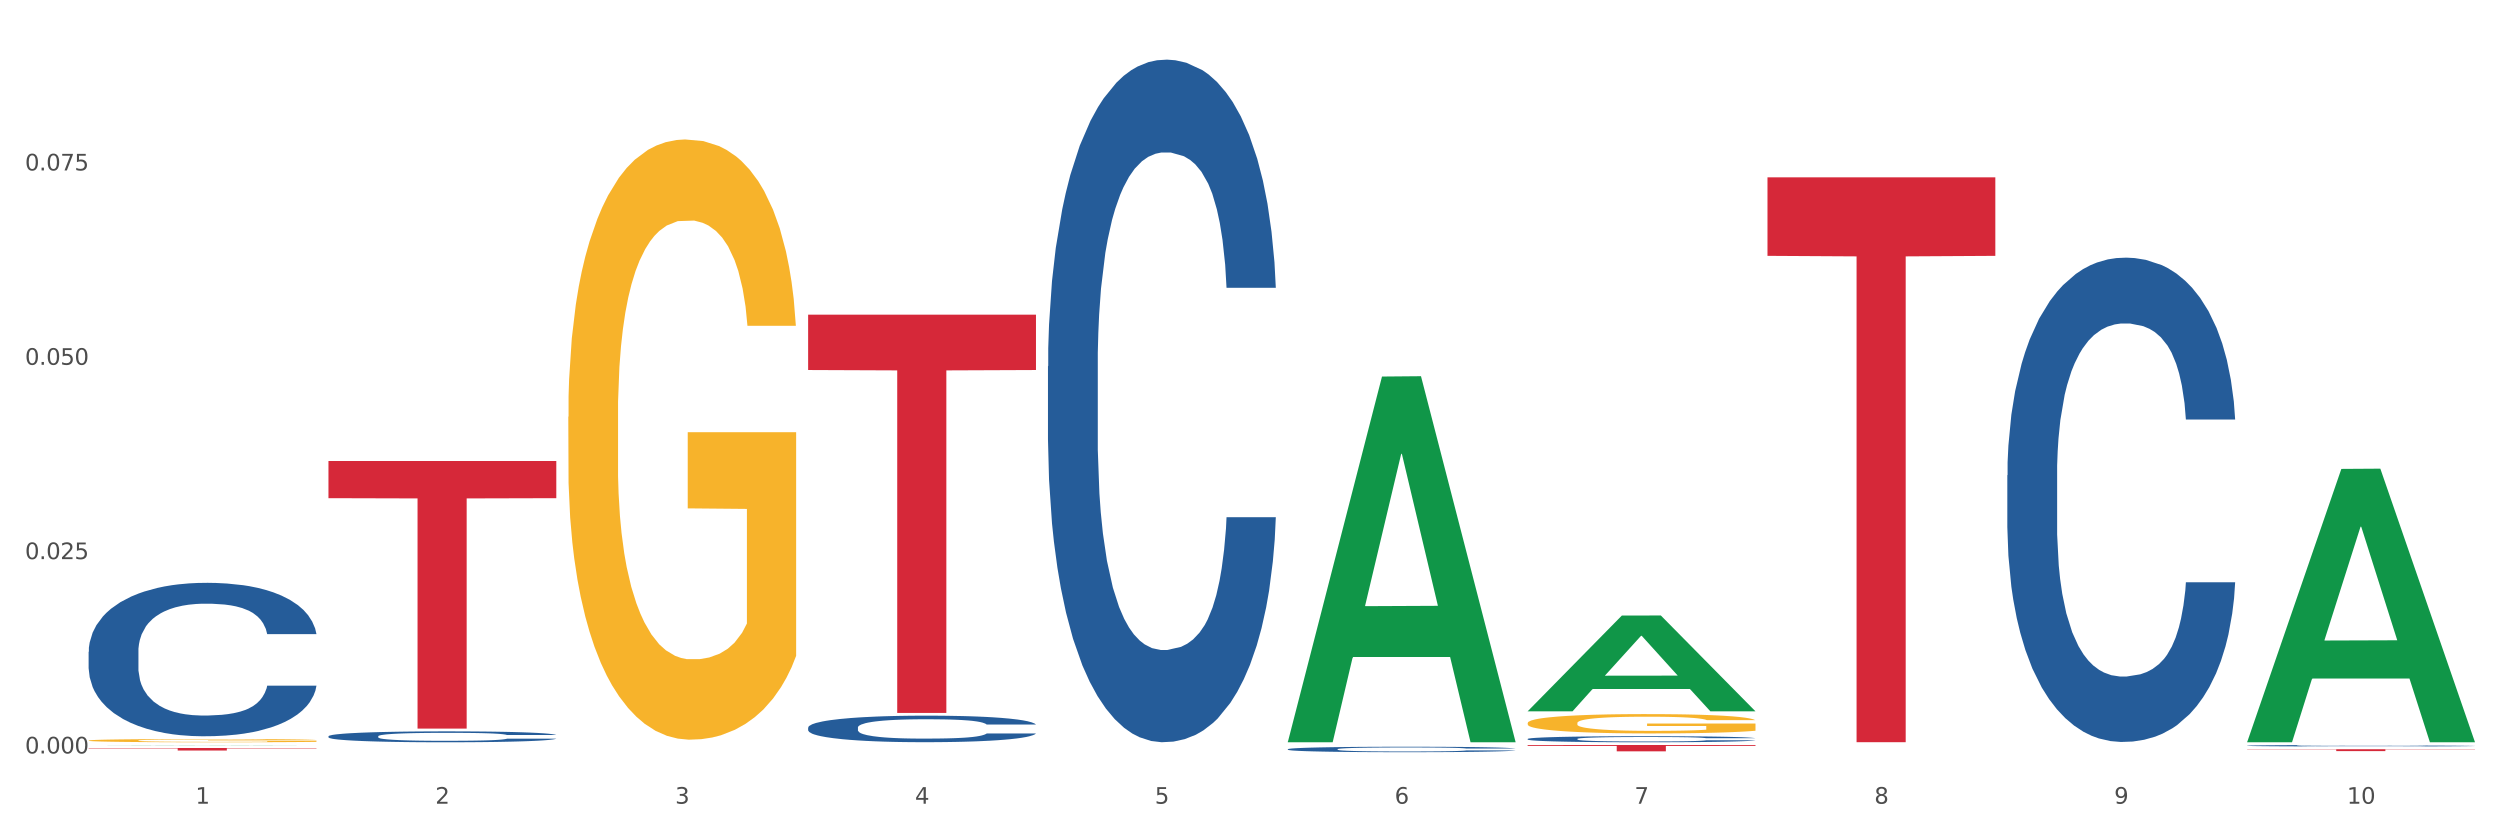
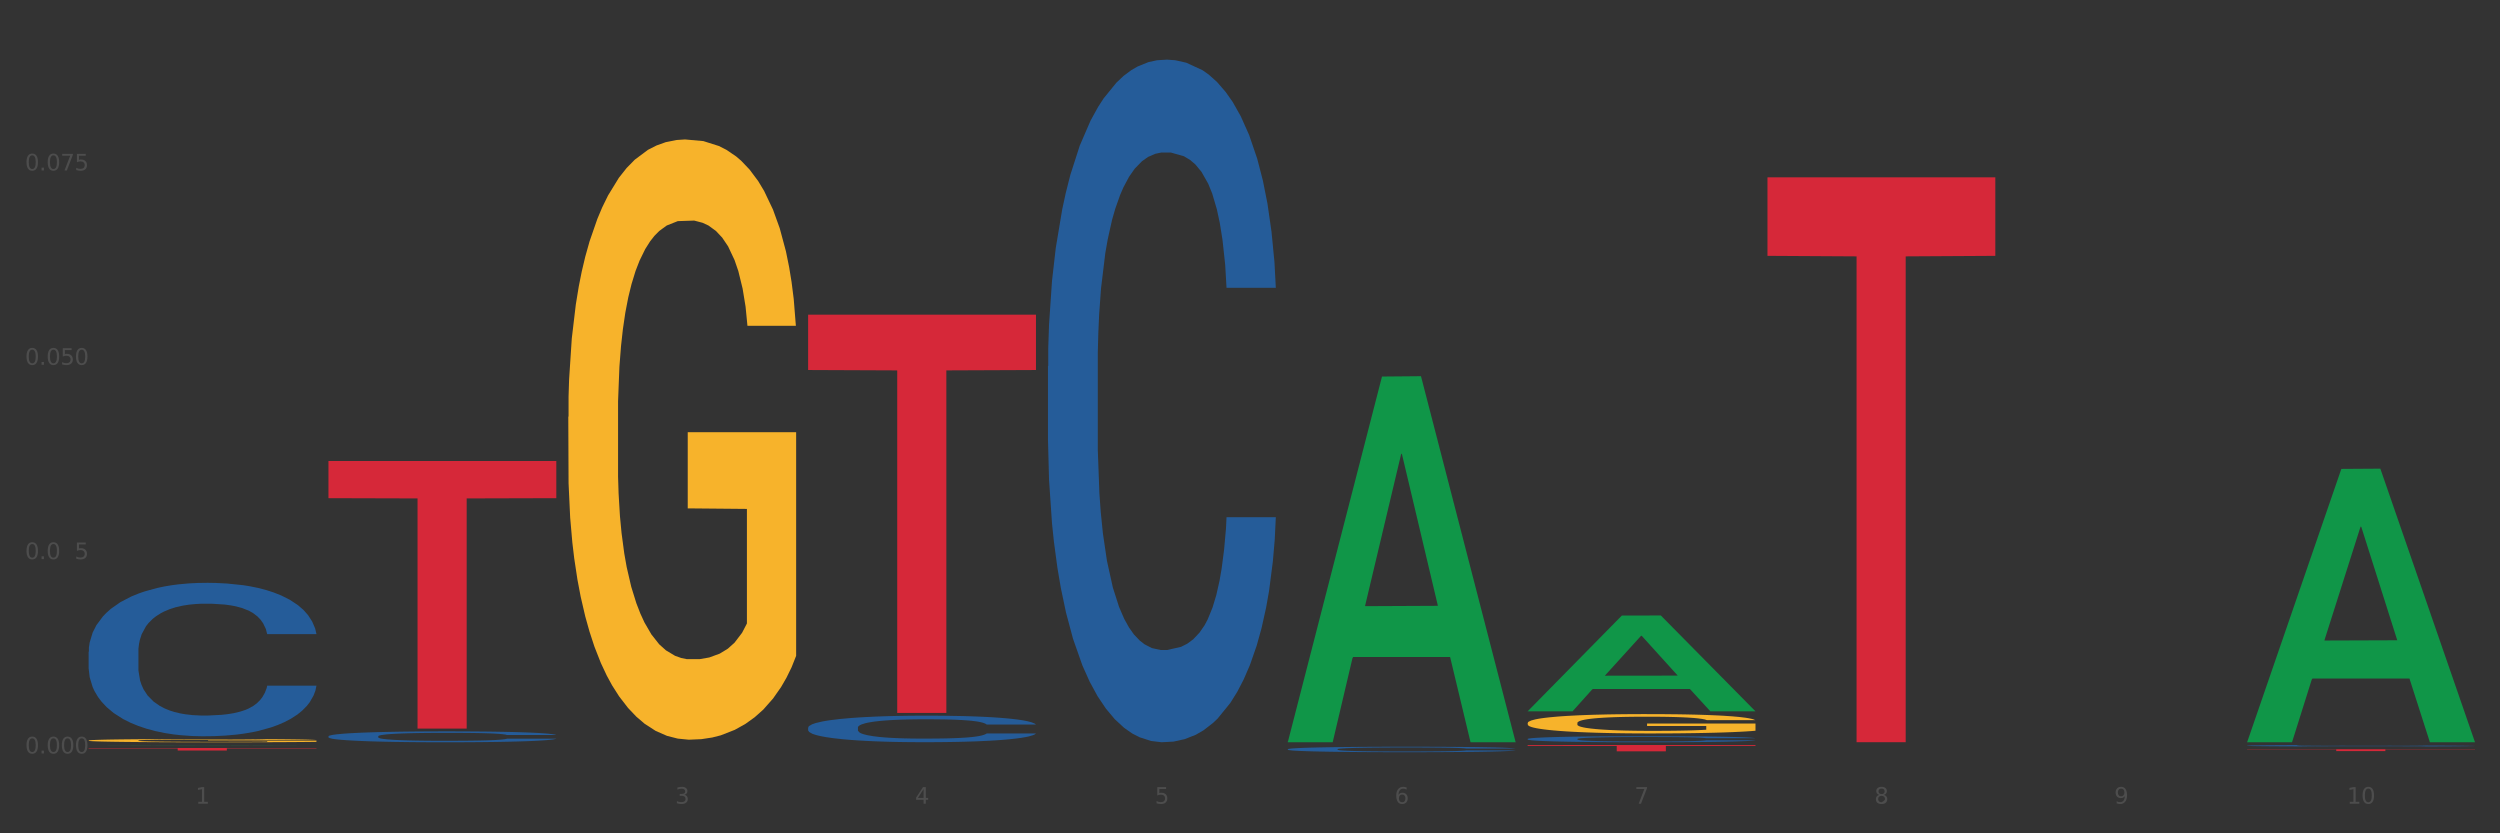
<svg xmlns="http://www.w3.org/2000/svg" xmlns:xlink="http://www.w3.org/1999/xlink" width="1080pt" height="360pt" viewBox="0 0 1080 360" version="1.1">
  <rect x="0" y="0" width="1080" height="360" fill="#333333" stroke="none" />
  <defs>
    <style type="text/css">*{stroke-linejoin: round; stroke-linecap: butt}</style>
  </defs>
  <g id="figure_1">
    <g id="patch_1">
-       <path d="M 0 360  L 1080 360  L 1080 0  L 0 0  z " style="fill: #ffffff; stroke: #ffffff; stroke-linejoin: miter" />
-     </g>
+       </g>
    <g id="axes_1">
      <g id="matplotlib.axis_1">
        <g id="xtick_1">
          <g id="text_1">
            <g style="fill: #4d4d4d" transform="translate(84.444 347.204) scale(0.096 -0.096)">
              <defs>
                <path id="DejaVuSans-31" d="M 794 531  L 1825 531  L 1825 4091  L 703 3866  L 703 4441  L 1819 4666  L 2450 4666  L 2450 531  L 3481 531  L 3481 0  L 794 0  L 794 531  z " transform="scale(0.016)" />
              </defs>
              <use xlink:href="#DejaVuSans-31" />
            </g>
          </g>
        </g>
        <g id="xtick_2">
          <g id="text_2">
            <g style="fill: #4d4d4d" transform="translate(188.053 347.204) scale(0.096 -0.096)">
              <defs>
-                 <path id="DejaVuSans-32" d="M 1228 531  L 3431 531  L 3431 0  L 469 0  L 469 531  Q 828 903 1448 1529  Q 2069 2156 2228 2338  Q 2531 2678 2651 2914  Q 2772 3150 2772 3378  Q 2772 3750 2511 3984  Q 2250 4219 1831 4219  Q 1534 4219 1204 4116  Q 875 4013 500 3803  L 500 4441  Q 881 4594 1212 4672  Q 1544 4750 1819 4750  Q 2544 4750 2975 4387  Q 3406 4025 3406 3419  Q 3406 3131 3298 2873  Q 3191 2616 2906 2266  Q 2828 2175 2409 1742  Q 1991 1309 1228 531  z " transform="scale(0.016)" />
-               </defs>
+                 </defs>
              <use xlink:href="#DejaVuSans-32" />
            </g>
          </g>
        </g>
        <g id="xtick_3">
          <g id="text_3">
            <g style="fill: #4d4d4d" transform="translate(291.663 347.204) scale(0.096 -0.096)">
              <defs>
                <path id="DejaVuSans-33" d="M 2597 2516  Q 3050 2419 3304 2112  Q 3559 1806 3559 1356  Q 3559 666 3084 287  Q 2609 -91 1734 -91  Q 1441 -91 1130 -33  Q 819 25 488 141  L 488 750  Q 750 597 1062 519  Q 1375 441 1716 441  Q 2309 441 2620 675  Q 2931 909 2931 1356  Q 2931 1769 2642 2001  Q 2353 2234 1838 2234  L 1294 2234  L 1294 2753  L 1863 2753  Q 2328 2753 2575 2939  Q 2822 3125 2822 3475  Q 2822 3834 2567 4026  Q 2313 4219 1838 4219  Q 1578 4219 1281 4162  Q 984 4106 628 3988  L 628 4550  Q 988 4650 1302 4700  Q 1616 4750 1894 4750  Q 2613 4750 3031 4423  Q 3450 4097 3450 3541  Q 3450 3153 3228 2886  Q 3006 2619 2597 2516  z " transform="scale(0.016)" />
              </defs>
              <use xlink:href="#DejaVuSans-33" />
            </g>
          </g>
        </g>
        <g id="xtick_4">
          <g id="text_4">
            <g style="fill: #4d4d4d" transform="translate(395.273 347.204) scale(0.096 -0.096)">
              <defs>
                <path id="DejaVuSans-34" d="M 2419 4116  L 825 1625  L 2419 1625  L 2419 4116  z M 2253 4666  L 3047 4666  L 3047 1625  L 3713 1625  L 3713 1100  L 3047 1100  L 3047 0  L 2419 0  L 2419 1100  L 313 1100  L 313 1709  L 2253 4666  z " transform="scale(0.016)" />
              </defs>
              <use xlink:href="#DejaVuSans-34" />
            </g>
          </g>
        </g>
        <g id="xtick_5">
          <g id="text_5">
            <g style="fill: #4d4d4d" transform="translate(498.883 347.204) scale(0.096 -0.096)">
              <defs>
                <path id="DejaVuSans-35" d="M 691 4666  L 3169 4666  L 3169 4134  L 1269 4134  L 1269 2991  Q 1406 3038 1543 3061  Q 1681 3084 1819 3084  Q 2600 3084 3056 2656  Q 3513 2228 3513 1497  Q 3513 744 3044 326  Q 2575 -91 1722 -91  Q 1428 -91 1123 -41  Q 819 9 494 109  L 494 744  Q 775 591 1075 516  Q 1375 441 1709 441  Q 2250 441 2565 725  Q 2881 1009 2881 1497  Q 2881 1984 2565 2268  Q 2250 2553 1709 2553  Q 1456 2553 1204 2497  Q 953 2441 691 2322  L 691 4666  z " transform="scale(0.016)" />
              </defs>
              <use xlink:href="#DejaVuSans-35" />
            </g>
          </g>
        </g>
        <g id="xtick_6">
          <g id="text_6">
            <g style="fill: #4d4d4d" transform="translate(602.492 347.204) scale(0.096 -0.096)">
              <defs>
                <path id="DejaVuSans-36" d="M 2113 2584  Q 1688 2584 1439 2293  Q 1191 2003 1191 1497  Q 1191 994 1439 701  Q 1688 409 2113 409  Q 2538 409 2786 701  Q 3034 994 3034 1497  Q 3034 2003 2786 2293  Q 2538 2584 2113 2584  z M 3366 4563  L 3366 3988  Q 3128 4100 2886 4159  Q 2644 4219 2406 4219  Q 1781 4219 1451 3797  Q 1122 3375 1075 2522  Q 1259 2794 1537 2939  Q 1816 3084 2150 3084  Q 2853 3084 3261 2657  Q 3669 2231 3669 1497  Q 3669 778 3244 343  Q 2819 -91 2113 -91  Q 1303 -91 875 529  Q 447 1150 447 2328  Q 447 3434 972 4092  Q 1497 4750 2381 4750  Q 2619 4750 2861 4703  Q 3103 4656 3366 4563  z " transform="scale(0.016)" />
              </defs>
              <use xlink:href="#DejaVuSans-36" />
            </g>
          </g>
        </g>
        <g id="xtick_7">
          <g id="text_7">
            <g style="fill: #4d4d4d" transform="translate(706.102 347.204) scale(0.096 -0.096)">
              <defs>
                <path id="DejaVuSans-37" d="M 525 4666  L 3525 4666  L 3525 4397  L 1831 0  L 1172 0  L 2766 4134  L 525 4134  L 525 4666  z " transform="scale(0.016)" />
              </defs>
              <use xlink:href="#DejaVuSans-37" />
            </g>
          </g>
        </g>
        <g id="xtick_8">
          <g id="text_8">
            <g style="fill: #4d4d4d" transform="translate(809.712 347.204) scale(0.096 -0.096)">
              <defs>
-                 <path id="DejaVuSans-38" d="M 2034 2216  Q 1584 2216 1326 1975  Q 1069 1734 1069 1313  Q 1069 891 1326 650  Q 1584 409 2034 409  Q 2484 409 2743 651  Q 3003 894 3003 1313  Q 3003 1734 2745 1975  Q 2488 2216 2034 2216  z M 1403 2484  Q 997 2584 770 2862  Q 544 3141 544 3541  Q 544 4100 942 4425  Q 1341 4750 2034 4750  Q 2731 4750 3128 4425  Q 3525 4100 3525 3541  Q 3525 3141 3298 2862  Q 3072 2584 2669 2484  Q 3125 2378 3379 2068  Q 3634 1759 3634 1313  Q 3634 634 3220 271  Q 2806 -91 2034 -91  Q 1263 -91 848 271  Q 434 634 434 1313  Q 434 1759 690 2068  Q 947 2378 1403 2484  z M 1172 3481  Q 1172 3119 1398 2916  Q 1625 2713 2034 2713  Q 2441 2713 2670 2916  Q 2900 3119 2900 3481  Q 2900 3844 2670 4047  Q 2441 4250 2034 4250  Q 1625 4250 1398 4047  Q 1172 3844 1172 3481  z " transform="scale(0.016)" />
+                 <path id="DejaVuSans-38" d="M 2034 2216  Q 1584 2216 1326 1975  Q 1069 1734 1069 1313  Q 1069 891 1326 650  Q 1584 409 2034 409  Q 3003 894 3003 1313  Q 3003 1734 2745 1975  Q 2488 2216 2034 2216  z M 1403 2484  Q 997 2584 770 2862  Q 544 3141 544 3541  Q 544 4100 942 4425  Q 1341 4750 2034 4750  Q 2731 4750 3128 4425  Q 3525 4100 3525 3541  Q 3525 3141 3298 2862  Q 3072 2584 2669 2484  Q 3125 2378 3379 2068  Q 3634 1759 3634 1313  Q 3634 634 3220 271  Q 2806 -91 2034 -91  Q 1263 -91 848 271  Q 434 634 434 1313  Q 434 1759 690 2068  Q 947 2378 1403 2484  z M 1172 3481  Q 1172 3119 1398 2916  Q 1625 2713 2034 2713  Q 2441 2713 2670 2916  Q 2900 3119 2900 3481  Q 2900 3844 2670 4047  Q 2441 4250 2034 4250  Q 1625 4250 1398 4047  Q 1172 3844 1172 3481  z " transform="scale(0.016)" />
              </defs>
              <use xlink:href="#DejaVuSans-38" />
            </g>
          </g>
        </g>
        <g id="xtick_9">
          <g id="text_9">
            <g style="fill: #4d4d4d" transform="translate(913.322 347.204) scale(0.096 -0.096)">
              <defs>
                <path id="DejaVuSans-39" d="M 703 97  L 703 672  Q 941 559 1184 500  Q 1428 441 1663 441  Q 2288 441 2617 861  Q 2947 1281 2994 2138  Q 2813 1869 2534 1725  Q 2256 1581 1919 1581  Q 1219 1581 811 2004  Q 403 2428 403 3163  Q 403 3881 828 4315  Q 1253 4750 1959 4750  Q 2769 4750 3195 4129  Q 3622 3509 3622 2328  Q 3622 1225 3098 567  Q 2575 -91 1691 -91  Q 1453 -91 1209 -44  Q 966 3 703 97  z M 1959 2075  Q 2384 2075 2632 2365  Q 2881 2656 2881 3163  Q 2881 3666 2632 3958  Q 2384 4250 1959 4250  Q 1534 4250 1286 3958  Q 1038 3666 1038 3163  Q 1038 2656 1286 2365  Q 1534 2075 1959 2075  z " transform="scale(0.016)" />
              </defs>
              <use xlink:href="#DejaVuSans-39" />
            </g>
          </g>
        </g>
        <g id="xtick_10">
          <g id="text_10">
            <g style="fill: #4d4d4d" transform="translate(1013.877 347.204) scale(0.096 -0.096)">
              <defs>
                <path id="DejaVuSans-30" d="M 2034 4250  Q 1547 4250 1301 3770  Q 1056 3291 1056 2328  Q 1056 1369 1301 889  Q 1547 409 2034 409  Q 2525 409 2770 889  Q 3016 1369 3016 2328  Q 3016 3291 2770 3770  Q 2525 4250 2034 4250  z M 2034 4750  Q 2819 4750 3233 4129  Q 3647 3509 3647 2328  Q 3647 1150 3233 529  Q 2819 -91 2034 -91  Q 1250 -91 836 529  Q 422 1150 422 2328  Q 422 3509 836 4129  Q 1250 4750 2034 4750  z " transform="scale(0.016)" />
              </defs>
              <use xlink:href="#DejaVuSans-31" />
              <use xlink:href="#DejaVuSans-30" transform="translate(63.623 0)" />
            </g>
          </g>
        </g>
        <g id="xtick_11" />
        <g id="xtick_12" />
        <g id="xtick_13" />
        <g id="xtick_14" />
        <g id="xtick_15" />
        <g id="xtick_16" />
        <g id="xtick_17" />
        <g id="xtick_18" />
        <g id="xtick_19" />
      </g>
      <g id="matplotlib.axis_2">
        <g id="ytick_1">
          <g id="text_11">
            <g style="fill: #4d4d4d" transform="translate(10.8 325.497) scale(0.096 -0.096)">
              <defs>
                <path id="DejaVuSans-2e" d="M 684 794  L 1344 794  L 1344 0  L 684 0  L 684 794  z " transform="scale(0.016)" />
              </defs>
              <use xlink:href="#DejaVuSans-30" />
              <use xlink:href="#DejaVuSans-2e" transform="translate(63.623 0)" />
              <use xlink:href="#DejaVuSans-30" transform="translate(95.41 0)" />
              <use xlink:href="#DejaVuSans-30" transform="translate(159.033 0)" />
              <use xlink:href="#DejaVuSans-30" transform="translate(222.656 0)" />
            </g>
          </g>
        </g>
        <g id="ytick_2">
          <g id="text_12">
            <g style="fill: #4d4d4d" transform="translate(10.8 241.544) scale(0.096 -0.096)">
              <use xlink:href="#DejaVuSans-30" />
              <use xlink:href="#DejaVuSans-2e" transform="translate(63.623 0)" />
              <use xlink:href="#DejaVuSans-30" transform="translate(95.41 0)" />
              <use xlink:href="#DejaVuSans-32" transform="translate(159.033 0)" />
              <use xlink:href="#DejaVuSans-35" transform="translate(222.656 0)" />
            </g>
          </g>
        </g>
        <g id="ytick_3">
          <g id="text_13">
            <g style="fill: #4d4d4d" transform="translate(10.8 157.59) scale(0.096 -0.096)">
              <use xlink:href="#DejaVuSans-30" />
              <use xlink:href="#DejaVuSans-2e" transform="translate(63.623 0)" />
              <use xlink:href="#DejaVuSans-30" transform="translate(95.41 0)" />
              <use xlink:href="#DejaVuSans-35" transform="translate(159.033 0)" />
              <use xlink:href="#DejaVuSans-30" transform="translate(222.656 0)" />
            </g>
          </g>
        </g>
        <g id="ytick_4">
          <g id="text_14">
            <g style="fill: #4d4d4d" transform="translate(10.8 73.637) scale(0.096 -0.096)">
              <use xlink:href="#DejaVuSans-30" />
              <use xlink:href="#DejaVuSans-2e" transform="translate(63.623 0)" />
              <use xlink:href="#DejaVuSans-30" transform="translate(95.41 0)" />
              <use xlink:href="#DejaVuSans-37" transform="translate(159.033 0)" />
              <use xlink:href="#DejaVuSans-35" transform="translate(222.656 0)" />
            </g>
          </g>
        </g>
        <g id="ytick_5" />
        <g id="ytick_6" />
        <g id="ytick_7" />
        <g id="ytick_8" />
      </g>
      <g id="PolyCollection_1">
        <path d="M 38.283 321.964  L 38.384 321.964  L 78.974 321.85  L 95.818 321.85  L 136.712 321.965  L 117.229 321.965  L 108.401 321.938  L 66.493 321.938  L 66.188 321.938  L 57.664 321.965  L 38.283 321.965  L 38.283 321.964  L 71.769 321.922  L 103.125 321.922  L 87.599 321.874  L 87.396 321.874  L 87.193 321.874  L 71.668 321.922  L 71.769 321.922  L 38.283 321.964  z " clip-path="url(#p40cf1ea847)" style="fill: #109648" />
        <path d="M 38.283 319.906  L 38.399 319.905  L 38.399 319.859  L 38.632 319.819  L 39.794 319.722  L 41.537 319.642  L 42.815 319.6  L 44.093 319.565  L 45.604 319.53  L 47.464 319.494  L 50.834 319.441  L 52.925 319.414  L 55.482 319.386  L 60.13 319.345  L 63.5 319.322  L 66.987 319.302  L 72.681 319.279  L 76.4 319.269  L 80.351 319.261  L 85.115 319.256  L 88.718 319.255  L 96.62 319.259  L 103.36 319.27  L 106.614 319.279  L 110.798 319.295  L 113.006 319.305  L 116.608 319.326  L 120.327 319.353  L 122.883 319.376  L 126.718 319.42  L 129.623 319.463  L 132.296 319.517  L 133.691 319.555  L 134.737 319.59  L 135.666 319.63  L 136.596 319.693  L 115.678 319.693  L 114.865 319.648  L 113.587 319.605  L 111.727 319.564  L 110.1 319.538  L 107.311 319.506  L 104.755 319.485  L 102.082 319.47  L 98.828 319.457  L 96.271 319.45  L 92.669 319.445  L 85.58 319.447  L 80.816 319.457  L 77.562 319.47  L 75.47 319.481  L 73.611 319.494  L 71.519 319.512  L 69.078 319.539  L 67.335 319.564  L 65.592 319.595  L 64.198 319.626  L 62.919 319.662  L 61.873 319.7  L 61.06 319.74  L 60.363 319.789  L 59.782 319.87  L 59.782 320.047  L 60.014 320.087  L 60.595 320.14  L 61.292 320.18  L 62.455 320.227  L 63.5 320.259  L 65.476 320.306  L 67.684 320.344  L 69.427 320.369  L 71.17 320.39  L 74.192 320.418  L 77.562 320.441  L 80.467 320.455  L 84.418 320.468  L 87.091 320.473  L 89.415 320.476  L 95.109 320.476  L 99.177 320.472  L 103.709 320.463  L 107.195 320.451  L 110.1 320.437  L 113.354 320.414  L 115.446 320.392  L 115.446 320.123  L 89.88 320.122  L 89.88 319.943  L 136.712 319.943  L 136.712 320.468  L 134.737 320.495  L 132.529 320.52  L 130.205 320.542  L 126.718 320.569  L 122.535 320.594  L 118.816 320.612  L 114.865 320.628  L 110.217 320.642  L 104.174 320.655  L 100.455 320.66  L 95.807 320.664  L 90.345 320.665  L 85.58 320.663  L 80.932 320.656  L 76.051 320.645  L 71.286 320.628  L 67.684 320.611  L 64.081 320.591  L 60.247 320.563  L 57.225 320.538  L 54.901 320.515  L 52.344 320.485  L 49.555 320.446  L 47.464 320.411  L 45.604 320.375  L 43.629 320.329  L 42.234 320.289  L 40.84 320.239  L 40.026 320.201  L 39.096 320.144  L 38.399 320.062  L 38.283 319.906  z " clip-path="url(#p40cf1ea847)" style="fill: #f7b32b" />
        <path d="M 970.771 322.132  L 970.887 322.132  L 970.887 322.116  L 971.236 322.094  L 972.516 322.054  L 974.145 322.023  L 976.937 321.988  L 978.45 321.973  L 980.428 321.956  L 984.5 321.929  L 989.154 321.906  L 992.411 321.893  L 994.854 321.885  L 1000.323 321.871  L 1003.464 321.865  L 1006.722 321.859  L 1009.514 321.856  L 1014.168 321.852  L 1017.891 321.85  L 1022.196 321.85  L 1025.803 321.85  L 1030.573 321.852  L 1037.554 321.859  L 1040.23 321.863  L 1043.836 321.87  L 1047.56 321.879  L 1050.585 321.889  L 1054.075 321.902  L 1057.682 321.919  L 1061.172 321.941  L 1063.615 321.961  L 1065.593 321.982  L 1067.338 322.008  L 1068.618 322.036  L 1069.2 322.06  L 1047.909 322.06  L 1047.327 322.039  L 1046.163 322.016  L 1045 322  L 1043.72 321.988  L 1041.742 321.973  L 1039.997 321.964  L 1037.088 321.953  L 1034.412 321.946  L 1032.202 321.942  L 1029.526 321.939  L 1023.825 321.935  L 1019.753 321.935  L 1017.193 321.936  L 1014.052 321.939  L 1011.376 321.943  L 1008.234 321.95  L 1005.791 321.958  L 1003.348 321.967  L 1001.952 321.974  L 999.857 321.987  L 998.461 321.997  L 996.6 322.015  L 995.553 322.028  L 993.691 322.061  L 992.877 322.085  L 992.528 322.101  L 992.295 322.12  L 992.295 322.209  L 992.993 322.25  L 993.575 322.267  L 994.505 322.286  L 996.251 322.312  L 998.81 322.336  L 1001.486 322.354  L 1003.697 322.365  L 1005.791 322.373  L 1007.885 322.38  L 1010.445 322.385  L 1012.539 322.389  L 1015.681 322.392  L 1019.404 322.394  L 1022.312 322.394  L 1028.246 322.391  L 1030.922 322.388  L 1033.482 322.384  L 1036.274 322.378  L 1038.484 322.371  L 1039.764 322.366  L 1041.859 322.355  L 1043.487 322.343  L 1044.884 322.33  L 1045.814 322.319  L 1046.861 322.301  L 1047.676 322.282  L 1047.909 322.271  L 1069.2 322.271  L 1068.735 322.292  L 1067.92 322.312  L 1066.291 322.339  L 1065.012 322.355  L 1063.034 322.374  L 1060.939 322.39  L 1058.031 322.408  L 1055.355 322.421  L 1052.562 322.432  L 1049.537 322.443  L 1044.069 322.457  L 1042.091 322.461  L 1037.903 322.468  L 1034.645 322.472  L 1029.875 322.476  L 1024.988 322.478  L 1019.869 322.479  L 1015.332 322.478  L 1010.329 322.474  L 1007.187 322.471  L 1003.697 322.466  L 999.625 322.458  L 995.785 322.448  L 992.179 322.436  L 988.804 322.423  L 985.663 322.408  L 981.591 322.384  L 978.566 322.359  L 976.355 322.337  L 974.843 322.318  L 973.33 322.294  L 972.516 322.277  L 971.236 322.237  L 970.771 322.2  L 970.771 322.132  z " clip-path="url(#p40cf1ea847)" style="fill: #255c99" />
-         <path d="M 867.161 205.311  L 867.277 205.12  L 867.277 199.77  L 867.626 192.508  L 868.906 179.132  L 870.535 169.005  L 873.327 157.158  L 874.84 152.19  L 876.818 146.648  L 880.89 137.667  L 885.544 130.024  L 888.801 125.82  L 891.245 123.145  L 896.713 118.368  L 899.854 116.266  L 903.112 114.546  L 905.904 113.4  L 910.558 112.062  L 914.281 111.489  L 918.586 111.298  L 922.193 111.489  L 926.963 112.253  L 933.944 114.546  L 936.62 115.884  L 940.227 118.177  L 943.95 121.234  L 946.975 124.291  L 950.465 128.686  L 954.072 134.419  L 957.562 141.68  L 960.006 148.368  L 961.984 155.438  L 963.729 164.037  L 965.009 173.4  L 965.59 181.234  L 944.299 181.234  L 943.717 174.164  L 942.554 166.521  L 941.39 161.362  L 940.11 157.158  L 938.132 152.381  L 936.387 149.323  L 933.479 145.693  L 930.803 143.4  L 928.592 142.062  L 925.916 140.916  L 920.215 139.769  L 916.143 139.769  L 913.583 140.151  L 910.442 141.107  L 907.766 142.444  L 904.625 144.737  L 902.181 147.221  L 899.738 150.47  L 898.342 152.763  L 896.248 156.967  L 894.851 160.406  L 892.99 166.33  L 891.943 170.534  L 890.081 181.425  L 889.267 189.451  L 888.918 194.992  L 888.685 201.107  L 888.685 230.916  L 889.383 244.292  L 889.965 250.025  L 890.896 256.521  L 892.641 264.929  L 895.201 273.146  L 897.877 279.069  L 900.087 282.7  L 902.181 285.375  L 904.276 287.477  L 906.835 289.388  L 908.929 290.534  L 912.071 291.681  L 915.794 292.254  L 918.703 292.254  L 924.636 291.299  L 927.312 290.343  L 929.872 289.006  L 932.664 286.904  L 934.875 284.611  L 936.155 282.891  L 938.249 279.26  L 939.878 275.439  L 941.274 271.044  L 942.205 267.222  L 943.252 261.49  L 944.066 254.993  L 944.299 251.553  L 965.59 251.553  L 965.125 258.432  L 964.31 265.12  L 962.682 274.101  L 961.402 279.26  L 959.424 285.566  L 957.33 290.916  L 954.421 296.84  L 951.745 301.235  L 948.953 305.057  L 945.928 308.496  L 940.459 313.273  L 938.481 314.611  L 934.293 316.904  L 931.035 318.241  L 926.265 319.579  L 921.379 320.343  L 916.259 320.534  L 911.722 320.152  L 906.719 319.006  L 903.577 317.859  L 900.087 316.14  L 896.015 313.464  L 892.176 310.216  L 888.569 306.394  L 885.195 301.999  L 882.053 297.031  L 877.981 288.815  L 874.956 280.789  L 872.746 273.337  L 871.233 267.031  L 869.721 259.005  L 868.906 253.464  L 867.626 240.088  L 867.161 227.668  L 867.161 205.311  z " clip-path="url(#p40cf1ea847)" style="fill: #255c99" />
        <path d="M 659.941 319.215  L 660.058 319.213  L 660.058 319.146  L 660.407 319.054  L 661.687 318.886  L 663.316 318.759  L 666.108 318.61  L 667.62 318.547  L 669.598 318.477  L 673.67 318.364  L 678.324 318.268  L 681.582 318.215  L 684.025 318.182  L 689.494 318.121  L 692.635 318.095  L 695.893 318.073  L 698.685 318.059  L 703.339 318.042  L 707.062 318.035  L 711.367 318.032  L 714.973 318.035  L 719.744 318.044  L 726.724 318.073  L 729.4 318.09  L 733.007 318.119  L 736.73 318.157  L 739.755 318.196  L 743.246 318.251  L 746.852 318.323  L 750.343 318.415  L 752.786 318.499  L 754.764 318.588  L 756.509 318.696  L 757.789 318.814  L 758.371 318.912  L 737.079 318.912  L 736.498 318.824  L 735.334 318.727  L 734.171 318.662  L 732.891 318.61  L 730.913 318.549  L 729.168 318.511  L 726.259 318.465  L 723.583 318.436  L 721.373 318.42  L 718.697 318.405  L 712.996 318.391  L 708.923 318.391  L 706.364 318.396  L 703.222 318.408  L 700.546 318.424  L 697.405 318.453  L 694.962 318.484  L 692.519 318.525  L 691.122 318.554  L 689.028 318.607  L 687.632 318.65  L 685.77 318.725  L 684.723 318.778  L 682.862 318.915  L 682.047 319.016  L 681.698 319.086  L 681.466 319.163  L 681.466 319.538  L 682.164 319.706  L 682.745 319.778  L 683.676 319.86  L 685.421 319.966  L 687.981 320.069  L 690.657 320.143  L 692.868 320.189  L 694.962 320.223  L 697.056 320.249  L 699.616 320.273  L 701.71 320.288  L 704.851 320.302  L 708.574 320.309  L 711.483 320.309  L 717.417 320.297  L 720.093 320.285  L 722.652 320.269  L 725.445 320.242  L 727.655 320.213  L 728.935 320.192  L 731.029 320.146  L 732.658 320.098  L 734.054 320.042  L 734.985 319.994  L 736.032 319.922  L 736.847 319.841  L 737.079 319.797  L 758.371 319.797  L 757.905 319.884  L 757.091 319.968  L 755.462 320.081  L 754.182 320.146  L 752.204 320.225  L 750.11 320.293  L 747.201 320.367  L 744.526 320.422  L 741.733 320.47  L 738.708 320.514  L 733.24 320.574  L 731.262 320.591  L 727.074 320.62  L 723.816 320.636  L 719.046 320.653  L 714.159 320.663  L 709.04 320.665  L 704.502 320.66  L 699.499 320.646  L 696.358 320.632  L 692.868 320.61  L 688.795 320.576  L 684.956 320.535  L 681.349 320.487  L 677.975 320.432  L 674.834 320.369  L 670.762 320.266  L 667.737 320.165  L 665.526 320.071  L 664.014 319.992  L 662.501 319.891  L 661.687 319.821  L 660.407 319.653  L 659.941 319.497  L 659.941 319.215  z " clip-path="url(#p40cf1ea847)" style="fill: #255c99" />
        <path d="M 556.332 323.648  L 556.448 323.646  L 556.448 323.586  L 556.797 323.504  L 558.077 323.352  L 559.706 323.238  L 562.498 323.104  L 564.011 323.048  L 565.989 322.986  L 570.061 322.884  L 574.715 322.798  L 577.972 322.75  L 580.415 322.72  L 585.884 322.666  L 589.025 322.642  L 592.283 322.623  L 595.075 322.61  L 599.729 322.595  L 603.452 322.589  L 607.757 322.586  L 611.364 322.589  L 616.134 322.597  L 623.115 322.623  L 625.791 322.638  L 629.397 322.664  L 633.121 322.699  L 636.146 322.733  L 639.636 322.783  L 643.243 322.847  L 646.733 322.929  L 649.176 323.005  L 651.154 323.085  L 652.899 323.182  L 654.179 323.288  L 654.761 323.376  L 633.47 323.376  L 632.888 323.296  L 631.724 323.21  L 630.561 323.152  L 629.281 323.104  L 627.303 323.05  L 625.558 323.016  L 622.649 322.975  L 619.973 322.949  L 617.763 322.934  L 615.087 322.921  L 609.386 322.908  L 605.314 322.908  L 602.754 322.912  L 599.613 322.923  L 596.937 322.938  L 593.795 322.964  L 591.352 322.992  L 588.909 323.029  L 587.513 323.055  L 585.418 323.102  L 584.022 323.141  L 582.161 323.208  L 581.114 323.255  L 579.252 323.378  L 578.438 323.469  L 578.089 323.532  L 577.856 323.601  L 577.856 323.937  L 578.554 324.088  L 579.136 324.153  L 580.066 324.227  L 581.812 324.321  L 584.371 324.414  L 587.047 324.481  L 589.258 324.522  L 591.352 324.552  L 593.446 324.576  L 596.006 324.598  L 598.1 324.611  L 601.242 324.624  L 604.965 324.63  L 607.873 324.63  L 613.807 324.619  L 616.483 324.609  L 619.043 324.593  L 621.835 324.57  L 624.045 324.544  L 625.325 324.524  L 627.42 324.483  L 629.048 324.44  L 630.445 324.391  L 631.375 324.347  L 632.422 324.283  L 633.237 324.209  L 633.47 324.17  L 654.761 324.17  L 654.296 324.248  L 653.481 324.324  L 651.852 324.425  L 650.573 324.483  L 648.595 324.555  L 646.5 324.615  L 643.592 324.682  L 640.916 324.732  L 638.123 324.775  L 635.098 324.814  L 629.63 324.867  L 627.652 324.883  L 623.464 324.908  L 620.206 324.924  L 615.436 324.939  L 610.549 324.947  L 605.43 324.95  L 600.893 324.945  L 595.89 324.932  L 592.748 324.919  L 589.258 324.9  L 585.186 324.87  L 581.346 324.833  L 577.74 324.79  L 574.365 324.74  L 571.224 324.684  L 567.152 324.591  L 564.127 324.501  L 561.916 324.416  L 560.404 324.345  L 558.891 324.255  L 558.077 324.192  L 556.797 324.041  L 556.332 323.901  L 556.332 323.648  z " clip-path="url(#p40cf1ea847)" style="fill: #255c99" />
        <path d="M 452.722 158.256  L 452.838 157.987  L 452.838 150.446  L 453.187 140.213  L 454.467 121.362  L 456.096 107.089  L 458.888 90.392  L 460.401 83.39  L 462.379 75.58  L 466.451 62.923  L 471.105 52.151  L 474.362 46.226  L 476.806 42.456  L 482.274 35.724  L 485.415 32.761  L 488.673 30.338  L 491.465 28.722  L 496.119 26.837  L 499.842 26.029  L 504.147 25.759  L 507.754 26.029  L 512.524 27.106  L 519.505 30.338  L 522.181 32.223  L 525.788 35.454  L 529.511 39.763  L 532.536 44.072  L 536.026 50.266  L 539.633 58.345  L 543.123 68.579  L 545.567 78.004  L 547.545 87.968  L 549.29 100.087  L 550.57 113.283  L 551.151 124.324  L 529.86 124.324  L 529.278 114.36  L 528.115 103.588  L 526.951 96.317  L 525.671 90.392  L 523.693 83.659  L 521.948 79.351  L 519.04 74.234  L 516.364 71.002  L 514.153 69.117  L 511.477 67.501  L 505.776 65.886  L 501.704 65.886  L 499.144 66.424  L 496.003 67.771  L 493.327 69.656  L 490.186 72.887  L 487.742 76.388  L 485.299 80.966  L 483.903 84.198  L 481.809 90.123  L 480.412 94.97  L 478.551 103.319  L 477.504 109.243  L 475.642 124.593  L 474.828 135.904  L 474.479 143.714  L 474.246 152.332  L 474.246 194.343  L 474.944 213.194  L 475.526 221.273  L 476.457 230.429  L 478.202 242.279  L 480.762 253.859  L 483.438 262.207  L 485.648 267.324  L 487.742 271.094  L 489.837 274.056  L 492.396 276.749  L 494.49 278.365  L 497.632 279.981  L 501.355 280.789  L 504.264 280.789  L 510.197 279.442  L 512.873 278.096  L 515.433 276.211  L 518.225 273.248  L 520.436 270.017  L 521.716 267.593  L 523.81 262.476  L 525.439 257.09  L 526.835 250.896  L 527.766 245.51  L 528.813 237.431  L 529.627 228.275  L 529.86 223.427  L 551.151 223.427  L 550.686 233.122  L 549.871 242.548  L 548.243 255.205  L 546.963 262.476  L 544.985 271.363  L 542.891 278.904  L 539.982 287.252  L 537.306 293.446  L 534.514 298.832  L 531.489 303.679  L 526.02 310.412  L 524.042 312.297  L 519.854 315.529  L 516.596 317.414  L 511.826 319.299  L 506.94 320.376  L 501.82 320.645  L 497.283 320.107  L 492.28 318.491  L 489.138 316.875  L 485.648 314.452  L 481.576 310.681  L 477.737 306.103  L 474.13 300.717  L 470.756 294.523  L 467.614 287.521  L 463.542 275.941  L 460.517 264.631  L 458.307 254.128  L 456.794 245.241  L 455.282 233.93  L 454.467 226.12  L 453.187 207.269  L 452.722 189.765  L 452.722 158.256  z " clip-path="url(#p40cf1ea847)" style="fill: #255c99" />
        <path d="M 349.112 314.315  L 349.229 314.305  L 349.229 314.012  L 349.578 313.614  L 350.857 312.881  L 352.486 312.326  L 355.279 311.677  L 356.791 311.405  L 358.769 311.101  L 362.841 310.609  L 367.495 310.19  L 370.753 309.96  L 373.196 309.813  L 378.664 309.551  L 381.806 309.436  L 385.063 309.342  L 387.856 309.279  L 392.51 309.206  L 396.233 309.174  L 400.537 309.164  L 404.144 309.174  L 408.914 309.216  L 415.895 309.342  L 418.571 309.415  L 422.178 309.541  L 425.901 309.708  L 428.926 309.876  L 432.416 310.117  L 436.023 310.431  L 439.514 310.829  L 441.957 311.195  L 443.935 311.583  L 445.68 312.054  L 446.96 312.567  L 447.542 312.996  L 426.25 312.996  L 425.668 312.609  L 424.505 312.19  L 423.341 311.907  L 422.062 311.677  L 420.084 311.415  L 418.339 311.248  L 415.43 311.049  L 412.754 310.923  L 410.543 310.85  L 407.867 310.787  L 402.166 310.724  L 398.094 310.724  L 395.535 310.745  L 392.393 310.797  L 389.717 310.871  L 386.576 310.996  L 384.133 311.132  L 381.689 311.31  L 380.293 311.436  L 378.199 311.666  L 376.803 311.855  L 374.941 312.179  L 373.894 312.41  L 372.033 313.007  L 371.218 313.446  L 370.869 313.75  L 370.636 314.085  L 370.636 315.719  L 371.334 316.452  L 371.916 316.766  L 372.847 317.122  L 374.592 317.582  L 377.152 318.033  L 379.828 318.357  L 382.038 318.556  L 384.133 318.703  L 386.227 318.818  L 388.786 318.923  L 390.881 318.985  L 394.022 319.048  L 397.745 319.08  L 400.654 319.08  L 406.587 319.027  L 409.263 318.975  L 411.823 318.902  L 414.615 318.787  L 416.826 318.661  L 418.106 318.567  L 420.2 318.368  L 421.829 318.158  L 423.225 317.917  L 424.156 317.708  L 425.203 317.394  L 426.017 317.038  L 426.25 316.849  L 447.542 316.849  L 447.076 317.226  L 446.262 317.593  L 444.633 318.085  L 443.353 318.368  L 441.375 318.713  L 439.281 319.006  L 436.372 319.331  L 433.696 319.572  L 430.904 319.781  L 427.879 319.97  L 422.411 320.232  L 420.433 320.305  L 416.244 320.43  L 412.987 320.504  L 408.216 320.577  L 403.33 320.619  L 398.211 320.629  L 393.673 320.608  L 388.67 320.546  L 385.529 320.483  L 382.038 320.389  L 377.966 320.242  L 374.127 320.064  L 370.52 319.855  L 367.146 319.614  L 364.005 319.342  L 359.932 318.891  L 356.907 318.451  L 354.697 318.043  L 353.184 317.698  L 351.672 317.258  L 350.857 316.954  L 349.578 316.221  L 349.112 315.541  L 349.112 314.315  z " clip-path="url(#p40cf1ea847)" style="fill: #255c99" />
        <path d="M 141.893 318.067  L 142.009 318.063  L 142.009 317.942  L 142.358 317.778  L 143.638 317.476  L 145.267 317.248  L 148.059 316.981  L 149.572 316.869  L 151.55 316.744  L 155.622 316.541  L 160.276 316.369  L 163.533 316.274  L 165.977 316.214  L 171.445 316.106  L 174.586 316.059  L 177.844 316.02  L 180.636 315.994  L 185.29 315.964  L 189.013 315.951  L 193.318 315.947  L 196.925 315.951  L 201.695 315.968  L 208.676 316.02  L 211.352 316.05  L 214.958 316.102  L 218.682 316.171  L 221.707 316.24  L 225.197 316.339  L 228.804 316.468  L 232.294 316.632  L 234.737 316.783  L 236.715 316.942  L 238.46 317.136  L 239.74 317.347  L 240.322 317.524  L 219.031 317.524  L 218.449 317.364  L 217.285 317.192  L 216.122 317.076  L 214.842 316.981  L 212.864 316.873  L 211.119 316.804  L 208.21 316.722  L 205.534 316.671  L 203.324 316.641  L 200.648 316.615  L 194.947 316.589  L 190.875 316.589  L 188.315 316.597  L 185.174 316.619  L 182.498 316.649  L 179.356 316.701  L 176.913 316.757  L 174.47 316.83  L 173.074 316.882  L 170.979 316.977  L 169.583 317.054  L 167.722 317.188  L 166.675 317.283  L 164.813 317.528  L 163.999 317.709  L 163.65 317.834  L 163.417 317.972  L 163.417 318.644  L 164.115 318.946  L 164.697 319.075  L 165.627 319.222  L 167.373 319.411  L 169.932 319.597  L 172.608 319.73  L 174.819 319.812  L 176.913 319.872  L 179.007 319.92  L 181.567 319.963  L 183.661 319.989  L 186.803 320.015  L 190.526 320.027  L 193.434 320.027  L 199.368 320.006  L 202.044 319.984  L 204.604 319.954  L 207.396 319.907  L 209.606 319.855  L 210.886 319.816  L 212.981 319.734  L 214.609 319.648  L 216.006 319.549  L 216.936 319.463  L 217.983 319.334  L 218.798 319.187  L 219.031 319.11  L 240.322 319.11  L 239.857 319.265  L 239.042 319.416  L 237.413 319.618  L 236.134 319.734  L 234.156 319.877  L 232.061 319.997  L 229.153 320.131  L 226.477 320.23  L 223.684 320.316  L 220.659 320.394  L 215.191 320.501  L 213.213 320.532  L 209.025 320.583  L 205.767 320.614  L 200.997 320.644  L 196.11 320.661  L 190.991 320.665  L 186.454 320.657  L 181.451 320.631  L 178.309 320.605  L 174.819 320.566  L 170.747 320.506  L 166.907 320.433  L 163.301 320.346  L 159.926 320.247  L 156.785 320.135  L 152.713 319.95  L 149.688 319.769  L 147.477 319.601  L 145.965 319.459  L 144.452 319.278  L 143.638 319.153  L 142.358 318.851  L 141.893 318.571  L 141.893 318.067  z " clip-path="url(#p40cf1ea847)" style="fill: #255c99" />
        <path d="M 763.551 76.619  L 861.981 76.619  L 861.981 110.527  L 823.262 110.756  L 823.262 320.619  L 802.037 320.619  L 802.037 110.756  L 763.551 110.527  L 763.551 76.848  L 763.551 76.619  z " clip-path="url(#p40cf1ea847)" style="fill: #d62839" />
        <path d="M 659.941 321.85  L 758.371 321.85  L 758.371 322.228  L 719.652 322.23  L 719.652 324.571  L 698.427 324.571  L 698.427 322.23  L 659.941 322.228  L 659.941 321.852  L 659.941 321.85  z " clip-path="url(#p40cf1ea847)" style="fill: #d62839" />
        <path d="M 349.112 135.938  L 447.542 135.938  L 447.542 159.846  L 408.823 160.008  L 408.823 307.979  L 387.598 307.979  L 387.598 160.008  L 349.112 159.846  L 349.112 136.099  L 349.112 135.938  z " clip-path="url(#p40cf1ea847)" style="fill: #d62839" />
        <path d="M 141.893 199.141  L 240.322 199.141  L 240.322 215.208  L 201.603 215.317  L 201.603 314.762  L 180.378 314.762  L 180.378 215.317  L 141.893 215.208  L 141.893 199.249  L 141.893 199.141  z " clip-path="url(#p40cf1ea847)" style="fill: #d62839" />
        <path d="M 38.283 323.149  L 136.712 323.149  L 136.712 323.299  L 97.994 323.3  L 97.994 324.226  L 76.768 324.226  L 76.768 323.3  L 38.283 323.299  L 38.283 323.15  L 38.283 323.149  z " clip-path="url(#p40cf1ea847)" style="fill: #d62839" />
        <path d="M 38.283 281.565  L 38.399 281.504  L 38.399 279.809  L 38.748 277.508  L 40.028 273.271  L 41.657 270.062  L 44.449 266.309  L 45.962 264.735  L 47.94 262.979  L 52.012 260.134  L 56.666 257.712  L 59.923 256.38  L 62.367 255.532  L 67.835 254.019  L 70.976 253.353  L 74.234 252.808  L 77.026 252.445  L 81.68 252.021  L 85.403 251.84  L 89.708 251.779  L 93.315 251.84  L 98.085 252.082  L 105.066 252.808  L 107.742 253.232  L 111.349 253.958  L 115.072 254.927  L 118.097 255.896  L 121.587 257.288  L 125.194 259.104  L 128.684 261.405  L 131.128 263.524  L 133.106 265.764  L 134.851 268.488  L 136.131 271.454  L 136.712 273.937  L 115.421 273.937  L 114.839 271.697  L 113.676 269.275  L 112.512 267.64  L 111.232 266.309  L 109.254 264.795  L 107.509 263.826  L 104.601 262.676  L 101.925 261.95  L 99.714 261.526  L 97.038 261.163  L 91.337 260.799  L 87.265 260.799  L 84.705 260.921  L 81.564 261.223  L 78.888 261.647  L 75.747 262.373  L 73.303 263.161  L 70.86 264.19  L 69.464 264.916  L 67.37 266.248  L 65.974 267.338  L 64.112 269.215  L 63.065 270.546  L 61.203 273.997  L 60.389 276.54  L 60.04 278.296  L 59.807 280.233  L 59.807 289.677  L 60.505 293.915  L 61.087 295.731  L 62.018 297.789  L 63.763 300.453  L 66.323 303.056  L 68.999 304.933  L 71.209 306.083  L 73.303 306.931  L 75.398 307.597  L 77.957 308.202  L 80.051 308.566  L 83.193 308.929  L 86.916 309.11  L 89.825 309.11  L 95.758 308.808  L 98.434 308.505  L 100.994 308.081  L 103.786 307.415  L 105.997 306.689  L 107.277 306.144  L 109.371 304.994  L 111 303.783  L 112.396 302.39  L 113.327 301.18  L 114.374 299.363  L 115.188 297.305  L 115.421 296.215  L 136.712 296.215  L 136.247 298.395  L 135.432 300.514  L 133.804 303.359  L 132.524 304.994  L 130.546 306.991  L 128.452 308.687  L 125.543 310.563  L 122.867 311.956  L 120.075 313.167  L 117.05 314.256  L 111.581 315.77  L 109.603 316.194  L 105.415 316.92  L 102.157 317.344  L 97.387 317.768  L 92.501 318.01  L 87.381 318.07  L 82.844 317.949  L 77.841 317.586  L 74.7 317.223  L 71.209 316.678  L 67.137 315.83  L 63.298 314.801  L 59.691 313.59  L 56.317 312.198  L 53.175 310.624  L 49.103 308.021  L 46.078 305.478  L 43.868 303.117  L 42.355 301.119  L 40.843 298.576  L 40.028 296.821  L 38.748 292.583  L 38.283 288.648  L 38.283 281.565  z " clip-path="url(#p40cf1ea847)" style="fill: #255c99" />
        <path d="M 970.771 323.663  L 1069.2 323.663  L 1069.2 323.777  L 1030.481 323.778  L 1030.481 324.48  L 1009.256 324.48  L 1009.256 323.778  L 970.771 323.777  L 970.771 323.664  L 970.771 323.663  z " clip-path="url(#p40cf1ea847)" style="fill: #d62839" />
        <path d="M 659.941 312.352  L 660.058 312.344  L 660.058 312.069  L 660.29 311.832  L 661.452 311.26  L 663.195 310.787  L 664.474 310.535  L 665.752 310.328  L 667.263 310.122  L 669.122 309.909  L 672.492 309.596  L 674.584 309.435  L 677.14 309.267  L 681.789 309.023  L 685.159 308.886  L 688.645 308.771  L 694.339 308.634  L 698.058 308.573  L 702.009 308.527  L 706.774 308.496  L 710.376 308.489  L 718.279 308.511  L 725.019 308.58  L 728.273 308.634  L 732.456 308.725  L 734.664 308.786  L 738.267 308.908  L 741.985 309.069  L 744.542 309.206  L 748.377 309.466  L 751.282 309.725  L 753.955 310.046  L 755.349 310.267  L 756.395 310.474  L 757.325 310.71  L 758.255 311.084  L 737.337 311.084  L 736.523 310.817  L 735.245 310.565  L 733.386 310.321  L 731.759 310.168  L 728.97 309.977  L 726.413 309.855  L 723.74 309.764  L 720.487 309.687  L 717.93 309.649  L 714.327 309.618  L 707.239 309.626  L 702.474 309.687  L 699.22 309.764  L 697.128 309.832  L 695.269 309.909  L 693.177 310.015  L 690.737 310.176  L 688.994 310.321  L 687.251 310.504  L 685.856 310.687  L 684.578 310.901  L 683.532 311.13  L 682.719 311.367  L 682.021 311.657  L 681.44 312.138  L 681.44 313.184  L 681.673 313.42  L 682.254 313.733  L 682.951 313.97  L 684.113 314.252  L 685.159 314.443  L 687.134 314.718  L 689.342 314.947  L 691.086 315.092  L 692.829 315.214  L 695.85 315.382  L 699.22 315.52  L 702.125 315.604  L 706.077 315.68  L 708.749 315.711  L 711.074 315.726  L 716.768 315.726  L 720.835 315.703  L 725.367 315.65  L 728.854 315.581  L 731.759 315.497  L 735.013 315.359  L 737.104 315.23  L 737.104 313.634  L 711.538 313.626  L 711.538 312.565  L 758.371 312.565  L 758.371 315.68  L 756.395 315.84  L 754.187 315.985  L 751.863 316.115  L 748.377 316.276  L 744.193 316.428  L 740.475 316.535  L 736.523 316.627  L 731.875 316.711  L 725.832 316.787  L 722.113 316.818  L 717.465 316.84  L 712.003 316.848  L 707.239 316.833  L 702.59 316.795  L 697.71 316.726  L 692.945 316.627  L 689.342 316.527  L 685.74 316.405  L 681.905 316.245  L 678.884 316.092  L 676.559 315.955  L 674.003 315.779  L 671.214 315.55  L 669.122 315.344  L 667.263 315.13  L 665.287 314.856  L 663.893 314.619  L 662.498 314.321  L 661.685 314.1  L 660.755 313.756  L 660.058 313.275  L 659.941 312.352  z " clip-path="url(#p40cf1ea847)" style="fill: #f7b32b" />
        <path d="M 556.332 320.368  L 556.433 320.22  L 597.023 162.666  L 613.867 162.518  L 654.761 320.665  L 635.278 320.665  L 626.45 283.838  L 584.541 283.838  L 584.237 284.432  L 575.713 320.665  L 556.332 320.665  L 556.332 320.368  L 589.818 261.861  L 621.173 261.713  L 605.648 196.226  L 605.445 195.929  L 605.242 196.375  L 589.717 261.713  L 589.818 261.861  L 556.332 320.368  z " clip-path="url(#p40cf1ea847)" style="fill: #109648" />
        <path d="M 659.941 307.226  L 660.043 307.188  L 700.632 265.924  L 717.477 265.885  L 758.371 307.304  L 738.888 307.304  L 730.06 297.659  L 688.151 297.659  L 687.847 297.815  L 679.323 307.304  L 659.941 307.304  L 659.941 307.226  L 693.428 291.903  L 724.783 291.865  L 709.258 274.714  L 709.055 274.636  L 708.852 274.753  L 693.326 291.865  L 693.428 291.903  L 659.941 307.226  z " clip-path="url(#p40cf1ea847)" style="fill: #109648" />
        <path d="M 970.771 320.431  L 970.872 320.32  L 1011.462 202.57  L 1028.306 202.459  L 1069.2 320.653  L 1049.717 320.653  L 1040.889 293.13  L 998.98 293.13  L 998.676 293.574  L 990.152 320.653  L 970.771 320.653  L 970.771 320.431  L 1004.257 276.705  L 1035.612 276.594  L 1020.087 227.652  L 1019.884 227.43  L 1019.681 227.763  L 1004.156 276.594  L 1004.257 276.705  L 970.771 320.431  z " clip-path="url(#p40cf1ea847)" style="fill: #109648" />
        <path d="M 245.502 180.068  L 245.619 179.831  L 245.619 171.306  L 245.851 163.964  L 247.013 146.204  L 248.756 131.521  L 250.035 123.706  L 251.313 117.312  L 252.824 110.918  L 254.683 104.288  L 258.053 94.578  L 260.145 89.605  L 262.701 84.395  L 267.35 76.817  L 270.72 72.555  L 274.206 69.003  L 279.9 64.74  L 283.619 62.846  L 287.57 61.425  L 292.335 60.477  L 295.937 60.241  L 303.84 60.951  L 310.58 63.082  L 313.834 64.74  L 318.017 67.582  L 320.225 69.476  L 323.828 73.265  L 327.546 78.238  L 330.103 82.501  L 333.938 90.553  L 336.843 98.604  L 339.516 108.55  L 340.91 115.418  L 341.956 121.812  L 342.886 129.153  L 343.816 140.757  L 322.898 140.757  L 322.084 132.468  L 320.806 124.654  L 318.947 117.076  L 317.32 112.339  L 314.531 106.419  L 311.974 102.63  L 309.301 99.788  L 306.048 97.42  L 303.491 96.236  L 299.888 95.289  L 292.8 95.526  L 288.035 97.42  L 284.781 99.788  L 282.689 101.92  L 280.83 104.288  L 278.738 107.603  L 276.298 112.576  L 274.555 117.076  L 272.812 122.759  L 271.417 128.443  L 270.139 135.073  L 269.093 142.178  L 268.28 149.519  L 267.582 158.518  L 267.001 173.437  L 267.001 205.88  L 267.234 213.221  L 267.815 222.931  L 268.512 230.272  L 269.674 239.034  L 270.72 244.954  L 272.695 253.48  L 274.903 260.584  L 276.647 265.083  L 278.39 268.872  L 281.411 274.082  L 284.781 278.345  L 287.686 280.95  L 291.638 283.318  L 294.31 284.265  L 296.635 284.739  L 302.329 284.739  L 306.396 284.028  L 310.928 282.371  L 314.415 280.239  L 317.32 277.634  L 320.574 273.372  L 322.665 269.346  L 322.665 219.852  L 297.099 219.615  L 297.099 186.698  L 343.932 186.698  L 343.932 283.318  L 341.956 288.291  L 339.748 292.79  L 337.424 296.816  L 333.938 301.789  L 329.754 306.526  L 326.036 309.841  L 322.084 312.683  L 317.436 315.288  L 311.393 317.656  L 307.674 318.603  L 303.026 319.313  L 297.564 319.55  L 292.8 319.077  L 288.151 317.893  L 283.271 315.761  L 278.506 312.683  L 274.903 309.604  L 271.301 305.815  L 267.466 300.842  L 264.445 296.106  L 262.12 291.843  L 259.564 286.396  L 256.775 279.292  L 254.683 272.898  L 252.824 266.267  L 250.848 257.742  L 249.454 250.401  L 248.059 241.165  L 247.246 234.298  L 246.316 223.641  L 245.619 208.722  L 245.502 180.068  z " clip-path="url(#p40cf1ea847)" style="fill: #f7b32b" />
      </g>
    </g>
  </g>
  <defs>
    <clipPath id="p40cf1ea847">
      <rect x="38.283" y="10.8" width="1030.917" height="329.109" />
    </clipPath>
  </defs>
</svg>